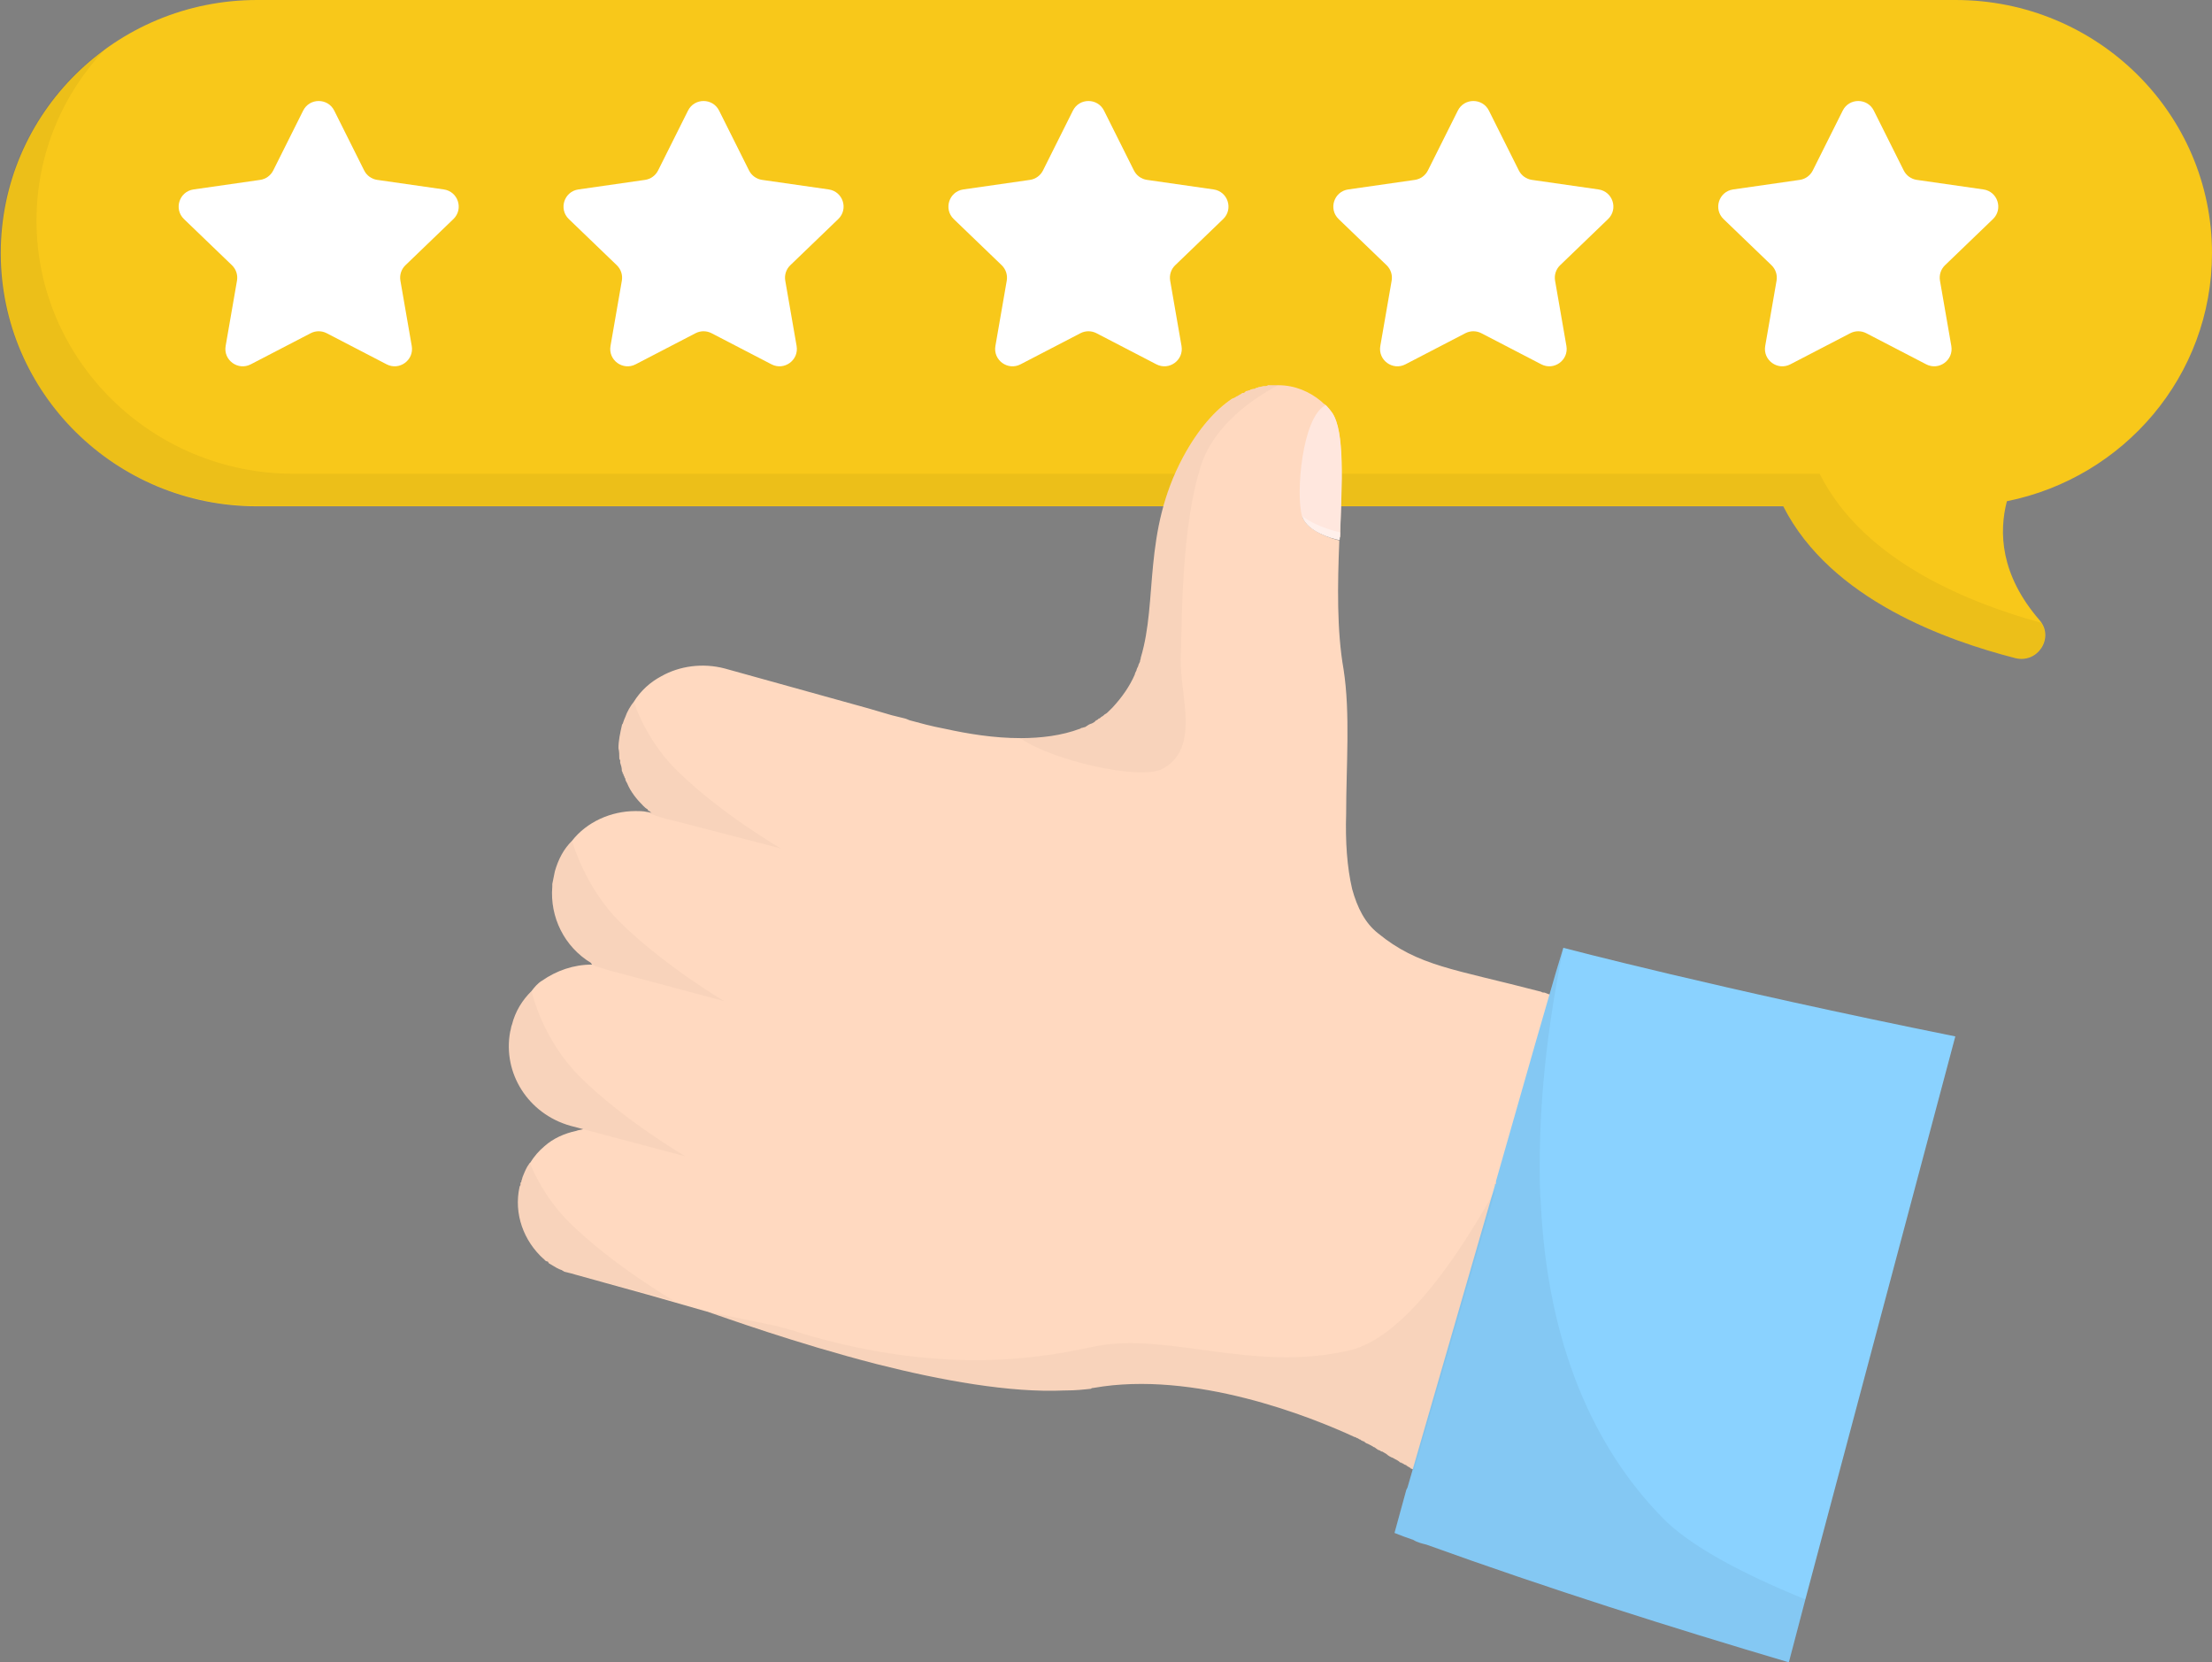
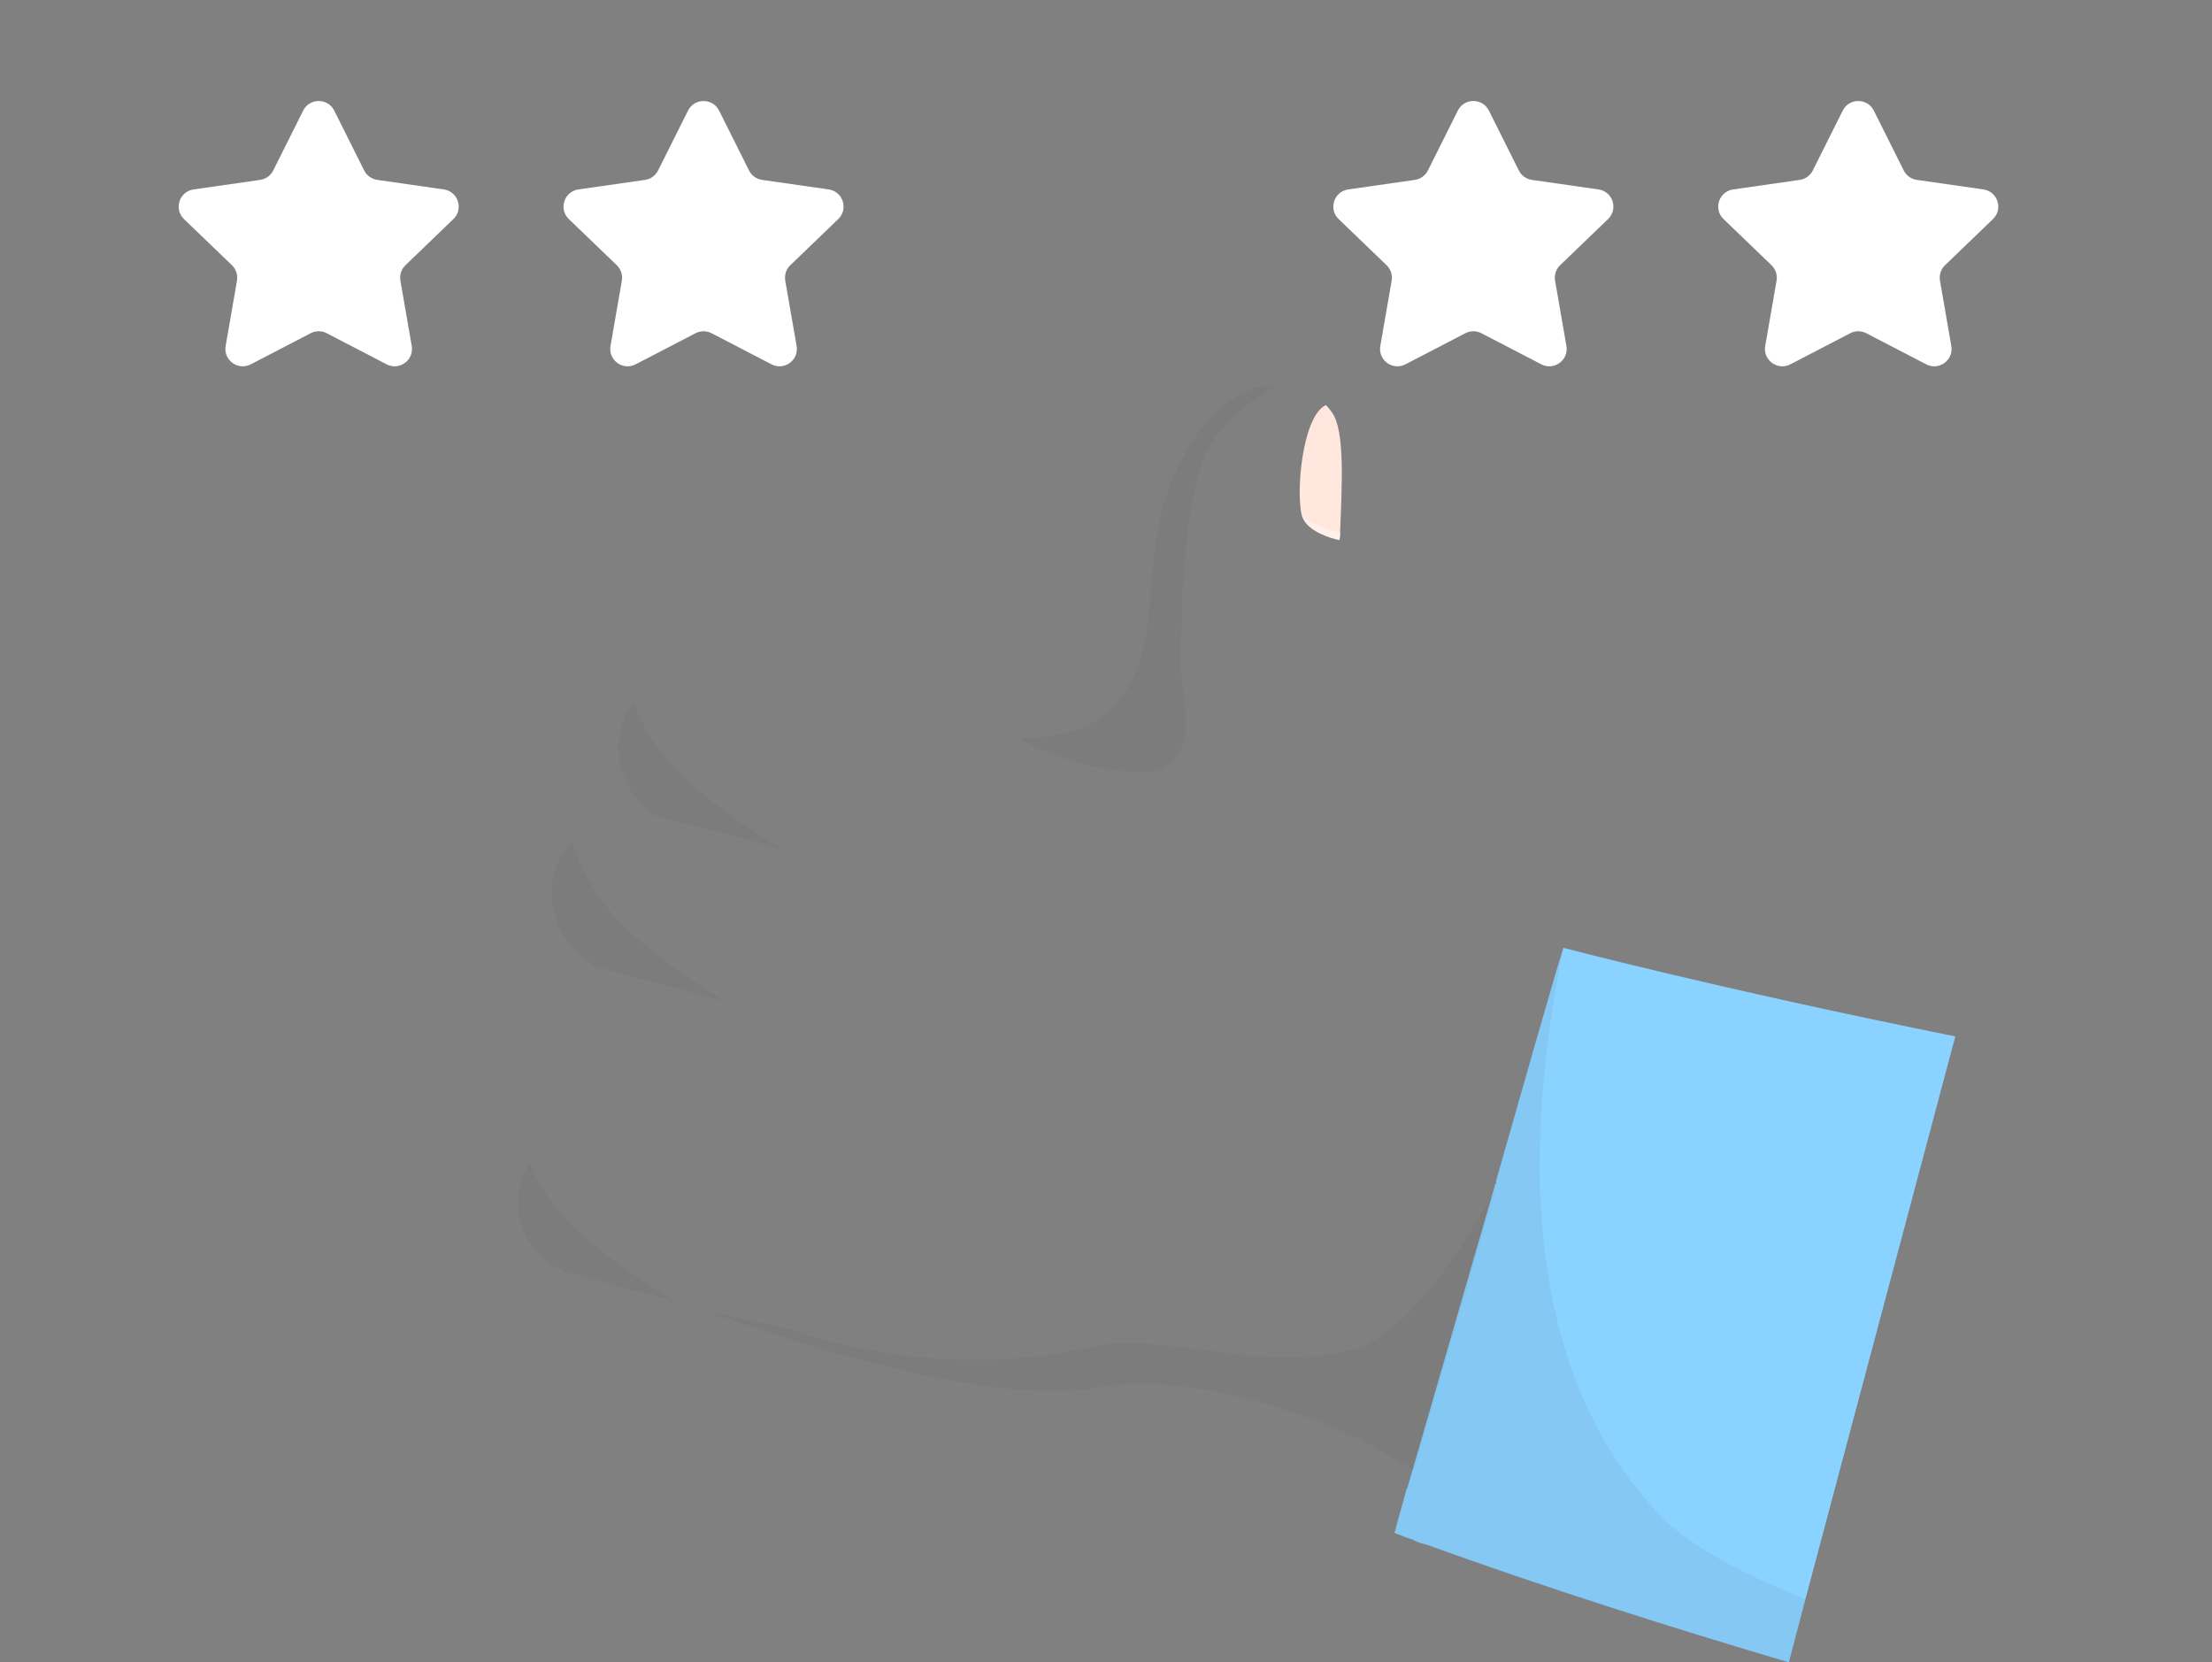
<svg xmlns="http://www.w3.org/2000/svg" width="370" height="278" viewBox="0 0 370 278" fill="none">
  <rect x="0" y="0" width="370" height="278" fill="#808080" stroke="none" />
  <g clip-path="url(#clip0_10870_12552)">
-     <path d="M43.015 0H327.108C350.795 0 369.998 18.954 369.998 42.333C369.998 62.812 355.268 79.894 335.692 83.82C334.351 88.954 334.557 96.099 341.146 103.7C343.687 106.63 340.836 111.032 337.056 110.053C325.78 107.132 306.255 100.358 298.286 84.669H43.015C19.328 84.669 0.125 65.715 0.125 42.333C0.125 18.954 19.328 0 43.015 0Z" fill="#F8C81A" />
-     <path d="M179.464 18.5L174.46 28.508C174.034 29.359 173.217 29.948 172.273 30.084L161.136 31.681C158.744 32.025 157.792 34.964 159.533 36.638L167.552 44.354C168.246 45.021 168.563 45.989 168.398 46.937L166.501 57.861C166.089 60.225 168.571 62.036 170.704 60.928L180.725 55.726C181.566 55.29 182.565 55.29 183.406 55.726L193.427 60.926C195.561 62.034 198.042 60.223 197.631 57.859L195.733 46.935C195.569 45.987 195.885 45.019 196.58 44.352L204.598 36.636C206.338 34.962 205.388 32.023 202.995 31.68L191.858 30.082C190.914 29.946 190.097 29.357 189.671 28.506L184.667 18.498C183.596 16.357 180.537 16.357 179.466 18.498L179.464 18.5Z" fill="white" />
    <path d="M243.847 18.5L238.843 28.508C238.417 29.359 237.6 29.948 236.656 30.084L225.519 31.681C223.126 32.025 222.174 34.964 223.916 36.638L231.934 44.354C232.629 45.021 232.946 45.989 232.781 46.937L230.884 57.861C230.472 60.225 232.953 62.036 235.087 60.928L245.108 55.726C245.949 55.29 246.948 55.29 247.789 55.726L257.81 60.926C259.943 62.034 262.425 60.223 262.013 57.859L260.116 46.935C259.951 45.987 260.268 45.019 260.963 44.352L268.981 36.636C270.72 34.962 269.771 32.023 267.378 31.68L256.241 30.082C255.297 29.946 254.48 29.357 254.054 28.506L249.05 18.498C247.979 16.357 244.92 16.357 243.849 18.498L243.847 18.5Z" fill="white" />
    <path d="M308.23 18.5L303.225 28.508C302.8 29.359 301.983 29.948 301.039 30.084L289.902 31.681C287.509 32.025 286.557 34.964 288.299 36.638L296.317 44.354C297.012 45.021 297.328 45.989 297.164 46.937L295.266 57.861C294.855 60.225 297.336 62.036 299.47 60.928L309.491 55.726C310.332 55.29 311.331 55.29 312.172 55.726L322.193 60.926C324.326 62.034 326.808 60.223 326.396 57.859L324.498 46.935C324.334 45.987 324.651 45.019 325.345 44.352L333.364 36.636C335.103 34.962 334.153 32.023 331.761 31.68L320.624 30.082C319.68 29.946 318.863 29.357 318.437 28.506L313.433 18.498C312.362 16.357 309.303 16.357 308.232 18.498L308.23 18.5Z" fill="white" />
    <path d="M115.082 18.5L110.077 28.508C109.652 29.359 108.834 29.948 107.89 30.084L96.753 31.681C94.361 32.025 93.409 34.964 95.15 36.638L103.169 44.354C103.863 45.021 104.18 45.989 104.016 46.937L102.118 57.861C101.706 60.225 104.188 62.036 106.321 60.928L116.342 55.726C117.183 55.29 118.183 55.29 119.024 55.726L129.045 60.926C131.178 62.034 133.659 60.223 133.248 57.859L131.35 46.935C131.186 45.987 131.502 45.019 132.197 44.352L140.215 36.636C141.957 34.962 141.005 32.023 138.613 31.68L127.475 30.082C126.531 29.946 125.714 29.357 125.289 28.506L120.284 18.498C119.213 16.357 116.154 16.357 115.084 18.498L115.082 18.5Z" fill="white" />
    <path d="M50.707 18.5L45.702 28.508C45.276 29.359 44.459 29.948 43.515 30.084L32.378 31.681C29.986 32.025 29.034 34.964 30.775 36.638L38.794 44.354C39.488 45.021 39.805 45.989 39.641 46.937L37.743 57.861C37.331 60.225 39.813 62.036 41.946 60.928L51.967 55.726C52.808 55.29 53.807 55.29 54.648 55.726L64.67 60.926C66.803 62.034 69.284 60.223 68.873 57.859L66.975 46.935C66.811 45.987 67.127 45.019 67.822 44.352L75.84 36.636C77.58 34.962 76.63 32.023 74.237 31.68L63.1 30.082C62.156 29.946 61.339 29.357 60.914 28.506L55.909 18.498C54.839 16.357 51.779 16.357 50.709 18.498L50.707 18.5Z" fill="white" />
    <g opacity="0.05">
-       <path d="M0 42.26C0 65.675 19.284 84.574 43.005 84.574H298.267C306.175 100.321 325.736 107.031 336.972 110.043C340.441 111.001 343.354 107.167 341.411 104.154C330.034 101.004 311.862 94.158 304.37 79.232H49.11C25.387 79.232 6.105 60.199 6.105 36.919C6.105 25.69 10.543 15.557 17.759 8.026C15.956 9.258 14.151 10.764 12.625 12.271C4.854 19.939 0 30.621 0 42.26Z" fill="black" />
-     </g>
-     <path d="M86.905 198.485C85.9 203.025 87.624 207.565 90.93 210.543C90.93 210.543 91.075 210.543 91.075 210.686C91.217 210.828 91.362 210.97 91.649 210.97C91.649 211.112 91.793 211.112 91.793 211.254C92.225 211.537 92.799 211.821 93.23 212.105C93.326 212.105 93.422 212.153 93.517 212.248C93.661 212.248 93.804 212.388 93.948 212.388C94.093 212.53 94.235 212.53 94.38 212.672L95.529 212.957L96.535 213.239L108.321 216.503L118.237 219.341C118.237 219.341 118.381 219.341 118.668 219.481C120.823 220.192 132.897 224.588 146.695 228.135C157.33 230.83 168.972 232.957 178.027 232.533H178.172C179.897 232.533 181.189 232.39 182.484 232.248C182.628 232.106 182.77 232.106 182.915 232.106C199.731 229.126 219.277 236.93 226.609 240.335H226.753L226.896 240.477H227.04C227.185 240.619 227.327 240.619 227.471 240.76H227.616C227.616 240.902 227.758 240.902 227.758 240.902C227.903 240.902 227.903 241.044 228.045 241.044H228.19C228.19 241.139 228.238 241.186 228.334 241.186L228.479 241.328C228.91 241.471 229.342 241.753 229.628 241.895C229.725 241.99 229.82 242.037 229.915 242.037C230.06 242.179 230.347 242.322 230.489 242.462C230.634 242.462 230.776 242.604 230.921 242.604C230.921 242.746 231.065 242.746 231.208 242.746C231.495 242.888 231.639 243.031 231.926 243.173C232.213 243.455 232.5 243.597 232.789 243.74C232.933 243.74 233.076 243.882 233.363 244.024C233.65 244.166 233.938 244.306 234.225 244.591C234.37 244.591 234.512 244.591 234.512 244.733H234.657C234.801 244.875 235.088 245.017 235.231 245.017C235.231 245.157 235.375 245.157 235.375 245.157C235.52 245.3 235.662 245.3 235.807 245.442C235.807 245.442 235.951 245.442 235.951 245.584C236.095 245.584 236.238 245.726 236.382 245.726L236.527 245.868C238.108 246.719 239.113 247.428 239.113 247.428C239.113 247.428 243.568 237.924 248.598 225.439C249.892 221.893 251.329 218.204 252.768 214.515C260.529 193.377 267.427 169.545 259.521 166.423C259.377 166.281 259.235 166.281 259.09 166.281C258.803 166.14 258.659 166.14 258.37 165.998C258.225 165.998 257.938 165.998 257.796 165.856C243.136 162.025 237.243 161.6 230.487 156.067C228.332 154.365 227.038 151.811 226.175 148.689C225.313 145 225.026 140.745 225.17 136.063C225.17 128.118 225.888 119.322 224.739 111.946C223.589 105.42 223.733 97.76 224.02 90.524V90.382C222.726 90.097 218.846 88.822 217.983 86.693C217.838 86.551 217.838 86.409 217.838 86.268C218.988 88.253 222.437 89.389 224.163 89.815C224.45 80.451 224.881 72.224 222.871 69.104C222.584 68.677 222.152 68.252 221.721 67.826V67.686C221.434 67.543 221.289 67.401 221.003 67.117C219.134 65.557 216.691 64.421 213.817 64.421H212.092C211.947 64.564 211.66 64.564 211.373 64.564C211.229 64.564 210.942 64.706 210.653 64.706C210.51 64.706 210.366 64.848 210.222 64.848C210.077 64.848 210.077 64.848 209.935 64.99C209.648 64.99 209.361 65.13 209.216 65.13C209.072 65.272 208.929 65.272 208.929 65.272C208.787 65.272 208.642 65.415 208.355 65.415C208.355 65.557 208.211 65.557 208.069 65.699C207.924 65.699 207.782 65.699 207.637 65.841C207.35 65.981 207.206 66.124 206.919 66.266C206.774 66.266 206.774 66.408 206.632 66.408C206.487 66.55 206.345 66.55 206.058 66.692C203.327 68.537 200.452 71.657 197.865 76.481C191.109 89.106 193.696 100.457 190.823 109.962C190.823 110.246 190.678 110.386 190.678 110.671C190.534 110.955 190.391 111.238 190.391 111.38C190.247 111.664 190.104 111.948 190.104 112.089C189.96 112.373 189.817 112.657 189.817 112.8C188.954 114.784 187.66 116.629 186.081 118.331L185.505 118.9L185.363 119.042C185.218 119.182 185.076 119.324 184.787 119.466C184.642 119.609 184.5 119.751 184.213 119.893C184.069 120.035 183.926 120.175 183.782 120.175C183.639 120.318 183.495 120.46 183.35 120.46L183.063 120.744C182.776 120.886 182.632 121.027 182.489 121.027C182.058 121.169 181.771 121.453 181.484 121.595C181.34 121.595 181.053 121.737 180.91 121.737C180.768 121.737 180.766 121.878 180.623 121.878C177.606 123.013 174.156 123.44 170.707 123.44C166.253 123.44 161.941 122.729 158.06 121.878C155.761 121.453 153.748 120.886 152.167 120.46L151.449 120.175L149.149 119.609L145.269 118.473L121.267 111.806C117.531 110.813 113.648 111.38 110.632 113.082C108.764 114.075 107.183 115.495 106.033 117.338C105.459 118.047 104.884 119.04 104.597 119.891C104.452 120.173 104.31 120.6 104.165 121.025C104.165 121.025 104.021 121.167 104.021 121.309C103.734 122.587 103.447 123.862 103.447 125.14C103.591 125.707 103.591 126.274 103.591 126.842C103.591 126.937 103.639 127.032 103.734 127.127V127.551C103.878 127.978 104.021 128.402 104.021 128.969C104.165 129.111 104.165 129.253 104.165 129.396C104.31 129.396 104.31 129.538 104.31 129.68C104.31 129.68 104.454 129.82 104.454 129.962C104.454 130.105 104.599 130.105 104.599 130.247C104.599 130.531 104.741 130.673 104.886 130.956C105.461 132.376 106.467 133.651 107.616 134.787C107.761 134.929 108.048 135.211 108.335 135.354C108.335 135.496 108.479 135.638 108.622 135.638C108.766 135.78 108.909 135.922 109.053 135.922C108.766 135.922 108.477 135.78 108.19 135.78C107.614 135.638 106.896 135.638 106.322 135.638C102.153 135.638 98.13 137.482 95.686 140.603C94.249 142.022 93.386 143.725 92.812 145.709L92.381 147.836V148.263C91.95 153.37 94.394 158.334 98.848 161.03C98.848 161.172 98.992 161.172 98.992 161.172V161.314C95.975 161.314 93.099 162.307 90.655 164.01C89.937 164.434 89.361 165.145 88.93 165.712C87.349 167.272 86.199 169.116 85.625 171.387C85.481 171.67 85.481 172.096 85.338 172.521C84.044 179.472 88.356 186.281 95.399 188.268L97.554 188.835C97.122 188.977 96.691 188.977 96.404 189.119C94.391 189.544 92.523 190.395 91.087 191.672C90.082 192.524 89.361 193.375 88.643 194.51C88.498 194.51 88.498 194.65 88.498 194.65C88.067 195.219 87.78 195.928 87.493 196.637C87.349 196.921 87.349 197.204 87.206 197.488V197.63C87.206 197.773 87.062 197.773 87.062 197.773V198.197C86.917 198.339 86.917 198.481 86.917 198.481L86.905 198.485Z" fill="#FFD9C0" />
+       </g>
    <path d="M224.124 89.861C224.496 80.496 224.961 72.184 222.842 69.032C222.543 68.586 222.191 68.154 221.791 67.741C221.74 67.765 221.69 67.788 221.641 67.816C217.792 69.874 216.708 82.633 217.802 86.369C218.969 88.302 222.421 89.487 224.097 89.853C224.091 90.034 224.118 90.042 224.124 89.861Z" fill="#FFE7DE" />
    <path d="M217.812 86.294C217.85 86.422 217.888 86.539 217.931 86.644C218.83 88.883 222.683 90.097 224.086 90.325C224.093 90.141 224.147 89.205 224.155 89.025C222.479 88.66 219.53 87.672 217.812 86.294Z" fill="#FFF0EB" />
    <g opacity="0.03">
      <path d="M170.658 123.422C175.437 126.986 190.704 130.669 194.53 128.539C200.852 125.014 197.324 116.261 197.504 110.124C197.712 103.06 197.64 87.868 200.898 77.822C203.116 70.984 209.777 66.54 213.802 64.404C208.835 64.255 202.876 67.216 197.904 76.41C188.937 92.996 196.318 107.369 186.086 118.315C182.46 122.196 176.648 123.436 170.656 123.42L170.658 123.422Z" fill="black" />
    </g>
    <path d="M233.26 256.362C234.247 256.753 235.235 257.142 236.418 257.531C237.012 257.922 237.801 258.116 238.591 258.311C259.13 265.719 279.471 272.153 299.22 278L301.984 267.474L327.065 173.323C287.37 165.331 261.498 158.508 261.498 158.508L260.313 162.406L256.759 174.687L250.243 197.494V197.885C250.243 197.885 250.243 198.081 250.045 198.081V198.276L235.431 248.761L235.233 249.152L233.258 256.364L233.26 256.362Z" fill="#8AD2FF" />
    <g opacity="0.05">
      <path d="M233.26 256.362C234.247 256.753 235.235 257.142 236.418 257.531C237.012 257.922 237.801 258.116 238.591 258.311C259.13 265.719 279.471 272.153 299.22 278L301.984 267.474C290.925 262.992 282.433 258.311 278.087 253.829C266.634 242.134 258.932 224.979 257.747 201.588V201.392C257.549 199.248 257.549 197.105 257.549 194.765C257.549 185.019 258.536 174.296 260.707 162.602C260.905 161.237 261.301 159.872 261.498 158.508L260.313 162.406L256.759 174.687L250.243 197.494L250.045 198.079V198.274L235.431 248.759L235.233 249.15L233.258 256.362H233.26Z" fill="black" />
    </g>
    <g opacity="0.03">
-       <path d="M85.323 172.525C84.028 179.476 88.34 186.285 95.383 188.272L97.538 188.839L114.642 193.379C114.642 193.379 104.438 187.421 97.107 180.185C92.652 175.787 89.921 169.97 88.914 165.714C87.333 167.274 86.183 169.118 85.609 171.389C85.465 171.672 85.465 172.098 85.323 172.523V172.525Z" fill="black" />
-     </g>
+       </g>
    <g opacity="0.03">
      <path d="M92.361 147.84V148.267C91.93 153.373 94.374 158.338 98.828 161.034C98.828 161.176 98.973 161.176 98.973 161.176V161.318C99.978 161.743 101.128 162.027 101.991 162.311L104.148 162.878L121.107 167.418C121.107 167.418 111.046 161.46 103.716 154.225C99.549 150.111 96.962 144.72 95.668 140.604C94.231 142.024 93.369 143.727 92.795 145.711L92.363 147.838L92.361 147.84Z" fill="black" />
    </g>
    <g opacity="0.03">
      <path d="M103.43 125.142C103.574 125.709 103.574 126.275 103.574 126.844C103.574 126.939 103.622 127.034 103.717 127.129V127.553C103.861 127.98 104.004 128.404 104.004 128.971C104.148 129.113 104.148 129.255 104.148 129.398C104.292 129.398 104.292 129.54 104.292 129.682C104.292 129.682 104.437 129.822 104.437 129.964C104.437 130.107 104.581 130.107 104.581 130.249C104.581 130.533 104.724 130.675 104.868 130.958C105.444 132.378 106.449 133.653 107.599 134.789C107.744 134.931 108.031 135.213 108.318 135.356C108.318 135.498 108.462 135.64 108.604 135.64C108.749 135.782 108.891 135.924 109.036 135.924C108.749 135.924 108.46 135.782 108.173 135.782C109.323 136.349 110.328 136.633 111.335 136.916L113.635 137.484L130.596 141.882C130.596 141.882 120.535 136.064 113.205 128.831C109.756 125.426 107.312 121.169 106.02 117.34C105.446 118.049 104.87 119.042 104.583 119.893C104.439 120.175 104.296 120.602 104.152 121.027C104.152 121.027 104.008 121.169 104.008 121.311C103.721 122.589 103.434 123.864 103.434 125.142H103.43Z" fill="black" />
    </g>
    <g opacity="0.03">
      <path d="M90.928 210.543C90.928 210.543 91.072 210.543 91.072 210.686C91.215 210.828 91.359 210.97 91.646 210.97C91.646 211.112 91.79 211.112 91.79 211.254C92.222 211.537 92.796 211.821 93.227 212.105C93.323 212.105 93.419 212.153 93.514 212.248C93.659 212.248 93.801 212.388 93.945 212.388C94.09 212.53 94.232 212.53 94.377 212.672L95.526 212.957L96.532 213.239L112.63 217.495C112.63 217.495 102.425 211.537 95.24 204.443C92.222 201.465 90.065 197.919 88.628 194.514C88.484 194.514 88.484 194.654 88.484 194.654C88.052 195.223 87.765 195.932 87.478 196.641C87.334 196.925 87.334 197.208 87.192 197.492V197.634C87.192 197.776 87.047 197.776 87.047 197.776V198.201C86.903 198.343 86.903 198.485 86.903 198.485C85.897 203.025 87.621 207.565 90.928 210.543Z" fill="black" />
    </g>
    <g opacity="0.03">
-       <path d="M133.753 222.886C159.623 230.688 176.871 226.433 183.193 225.155C195.409 222.744 209.495 229.553 225.593 225.864C234.648 223.877 243.846 210.259 250.169 198.91L236.516 245.866L236.372 245.724C236.227 245.724 236.085 245.582 235.941 245.582C235.941 245.44 235.796 245.44 235.796 245.44C235.654 245.298 235.509 245.298 235.365 245.155C235.365 245.155 235.22 245.155 235.22 245.015C235.076 245.015 234.789 244.873 234.646 244.731H234.502C234.502 244.589 234.357 244.589 234.215 244.589C233.928 244.304 233.641 244.164 233.352 244.022C233.065 243.88 232.921 243.738 232.778 243.738C232.491 243.595 232.202 243.453 231.915 243.171C231.629 243.029 231.484 242.886 231.197 242.744C231.053 242.744 230.91 242.744 230.91 242.602C230.766 242.602 230.623 242.46 230.479 242.46C230.336 242.32 230.047 242.177 229.905 242.035C229.809 242.035 229.713 241.988 229.618 241.893C229.331 241.751 228.9 241.469 228.468 241.326L228.324 241.184C228.227 241.184 228.179 241.137 228.179 241.042H228.035C227.89 241.042 227.89 240.9 227.748 240.9C227.748 240.9 227.605 240.9 227.605 240.758H227.461C227.317 240.617 227.174 240.617 227.03 240.475H226.885L226.743 240.333H226.598C219.268 236.928 199.721 229.126 182.904 232.104C182.76 232.104 182.617 232.104 182.473 232.246C181.179 232.388 179.887 232.531 178.161 232.531H178.017C168.961 232.955 157.319 230.828 146.685 228.133C132.886 224.586 120.813 220.188 118.658 219.479C118.371 219.339 118.227 219.339 118.227 219.339L129.868 221.75C131.307 222.175 132.744 222.459 133.749 222.886H133.753Z" fill="black" />
+       <path d="M133.753 222.886C159.623 230.688 176.871 226.433 183.193 225.155C195.409 222.744 209.495 229.553 225.593 225.864C234.648 223.877 243.846 210.259 250.169 198.91L236.516 245.866L236.372 245.724C236.227 245.724 236.085 245.582 235.941 245.582C235.941 245.44 235.796 245.44 235.796 245.44C235.654 245.298 235.509 245.298 235.365 245.155C235.365 245.155 235.22 245.155 235.22 245.015C235.076 245.015 234.789 244.873 234.646 244.731H234.502C234.502 244.589 234.357 244.589 234.215 244.589C233.928 244.304 233.641 244.164 233.352 244.022C233.065 243.88 232.921 243.738 232.778 243.738C232.491 243.595 232.202 243.453 231.915 243.171C231.629 243.029 231.484 242.886 231.197 242.744C231.053 242.744 230.91 242.744 230.91 242.602C230.766 242.602 230.623 242.46 230.479 242.46C230.336 242.32 230.047 242.177 229.905 242.035C229.809 242.035 229.713 241.988 229.618 241.893C229.331 241.751 228.9 241.469 228.468 241.326L228.324 241.184C228.227 241.184 228.179 241.137 228.179 241.042H228.035C227.89 241.042 227.89 240.9 227.748 240.9C227.748 240.9 227.605 240.9 227.605 240.758H227.461C227.317 240.617 227.174 240.617 227.03 240.475H226.885L226.743 240.333H226.598C219.268 236.928 199.721 229.126 182.904 232.104C182.76 232.104 182.617 232.104 182.473 232.246C181.179 232.388 179.887 232.531 178.161 232.531C168.961 232.955 157.319 230.828 146.685 228.133C132.886 224.586 120.813 220.188 118.658 219.479C118.371 219.339 118.227 219.339 118.227 219.339L129.868 221.75C131.307 222.175 132.744 222.459 133.749 222.886H133.753Z" fill="black" />
    </g>
    <g opacity="0.03">
      <path d="M96.534 213.239L95.96 213.099H95.816C95.384 212.957 94.953 212.814 94.523 212.672L96.534 213.239Z" fill="black" />
    </g>
  </g>
  <defs>
    <clipPath id="clip0_10870_12552">
      <rect width="370" height="278" fill="white" />
    </clipPath>
  </defs>
</svg>